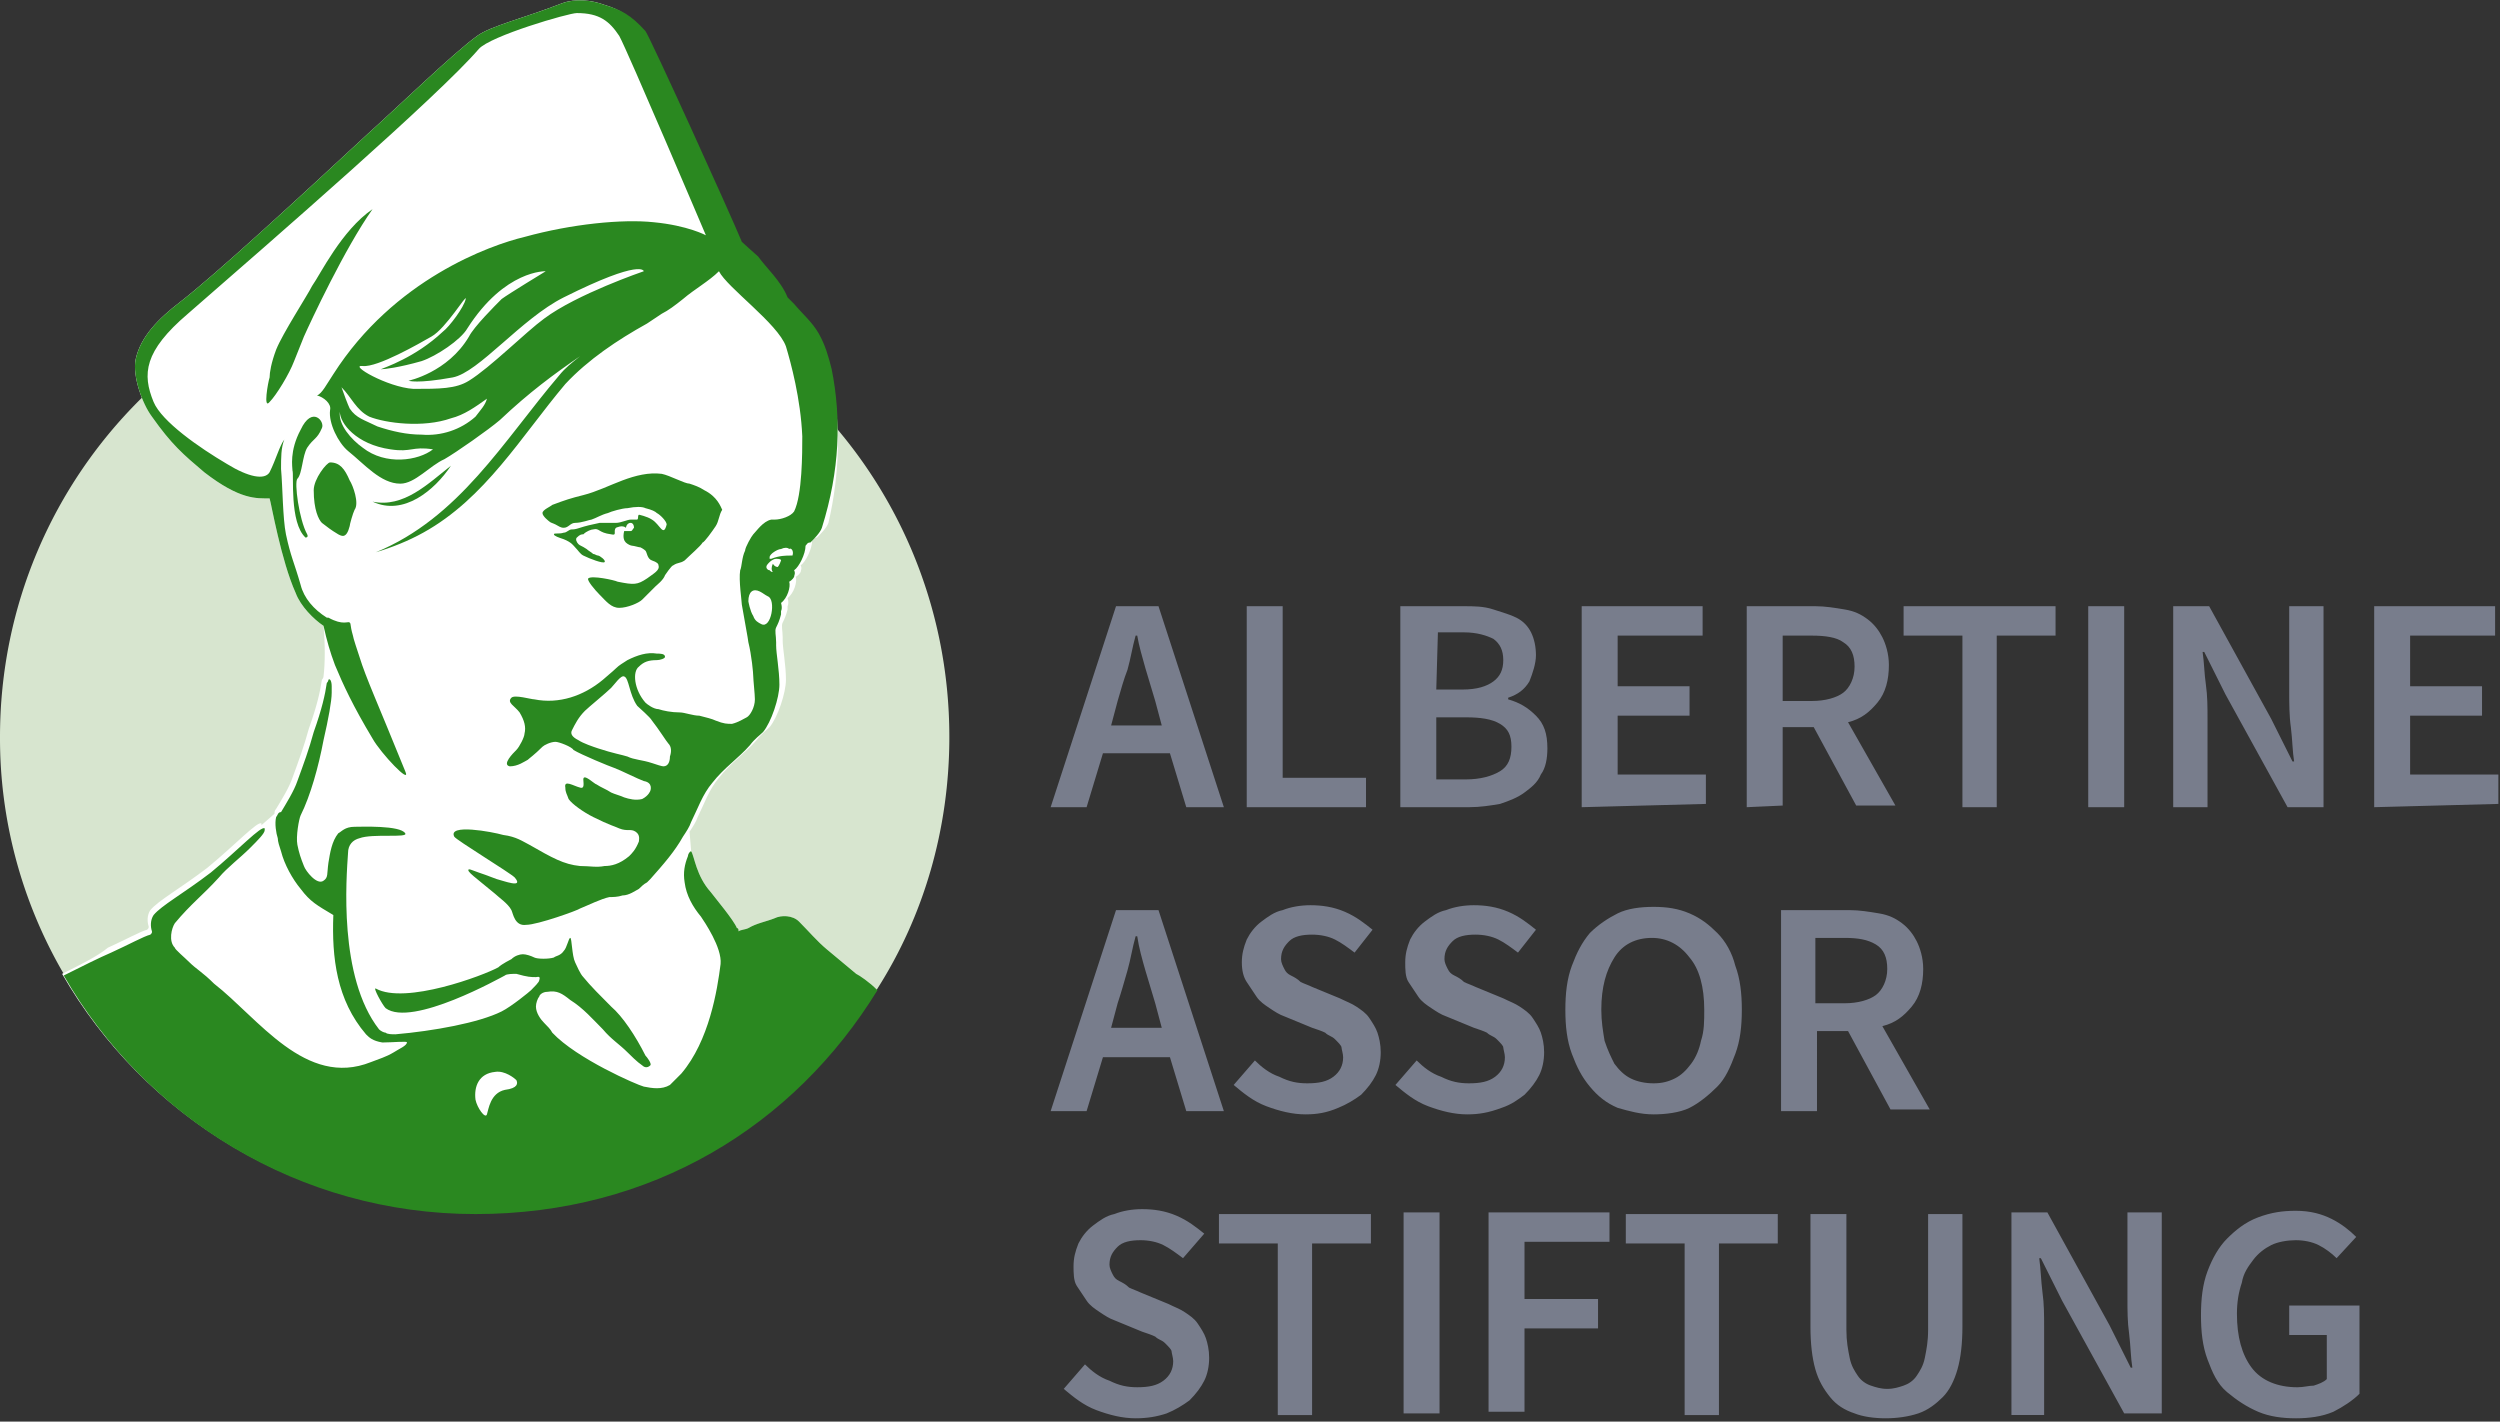
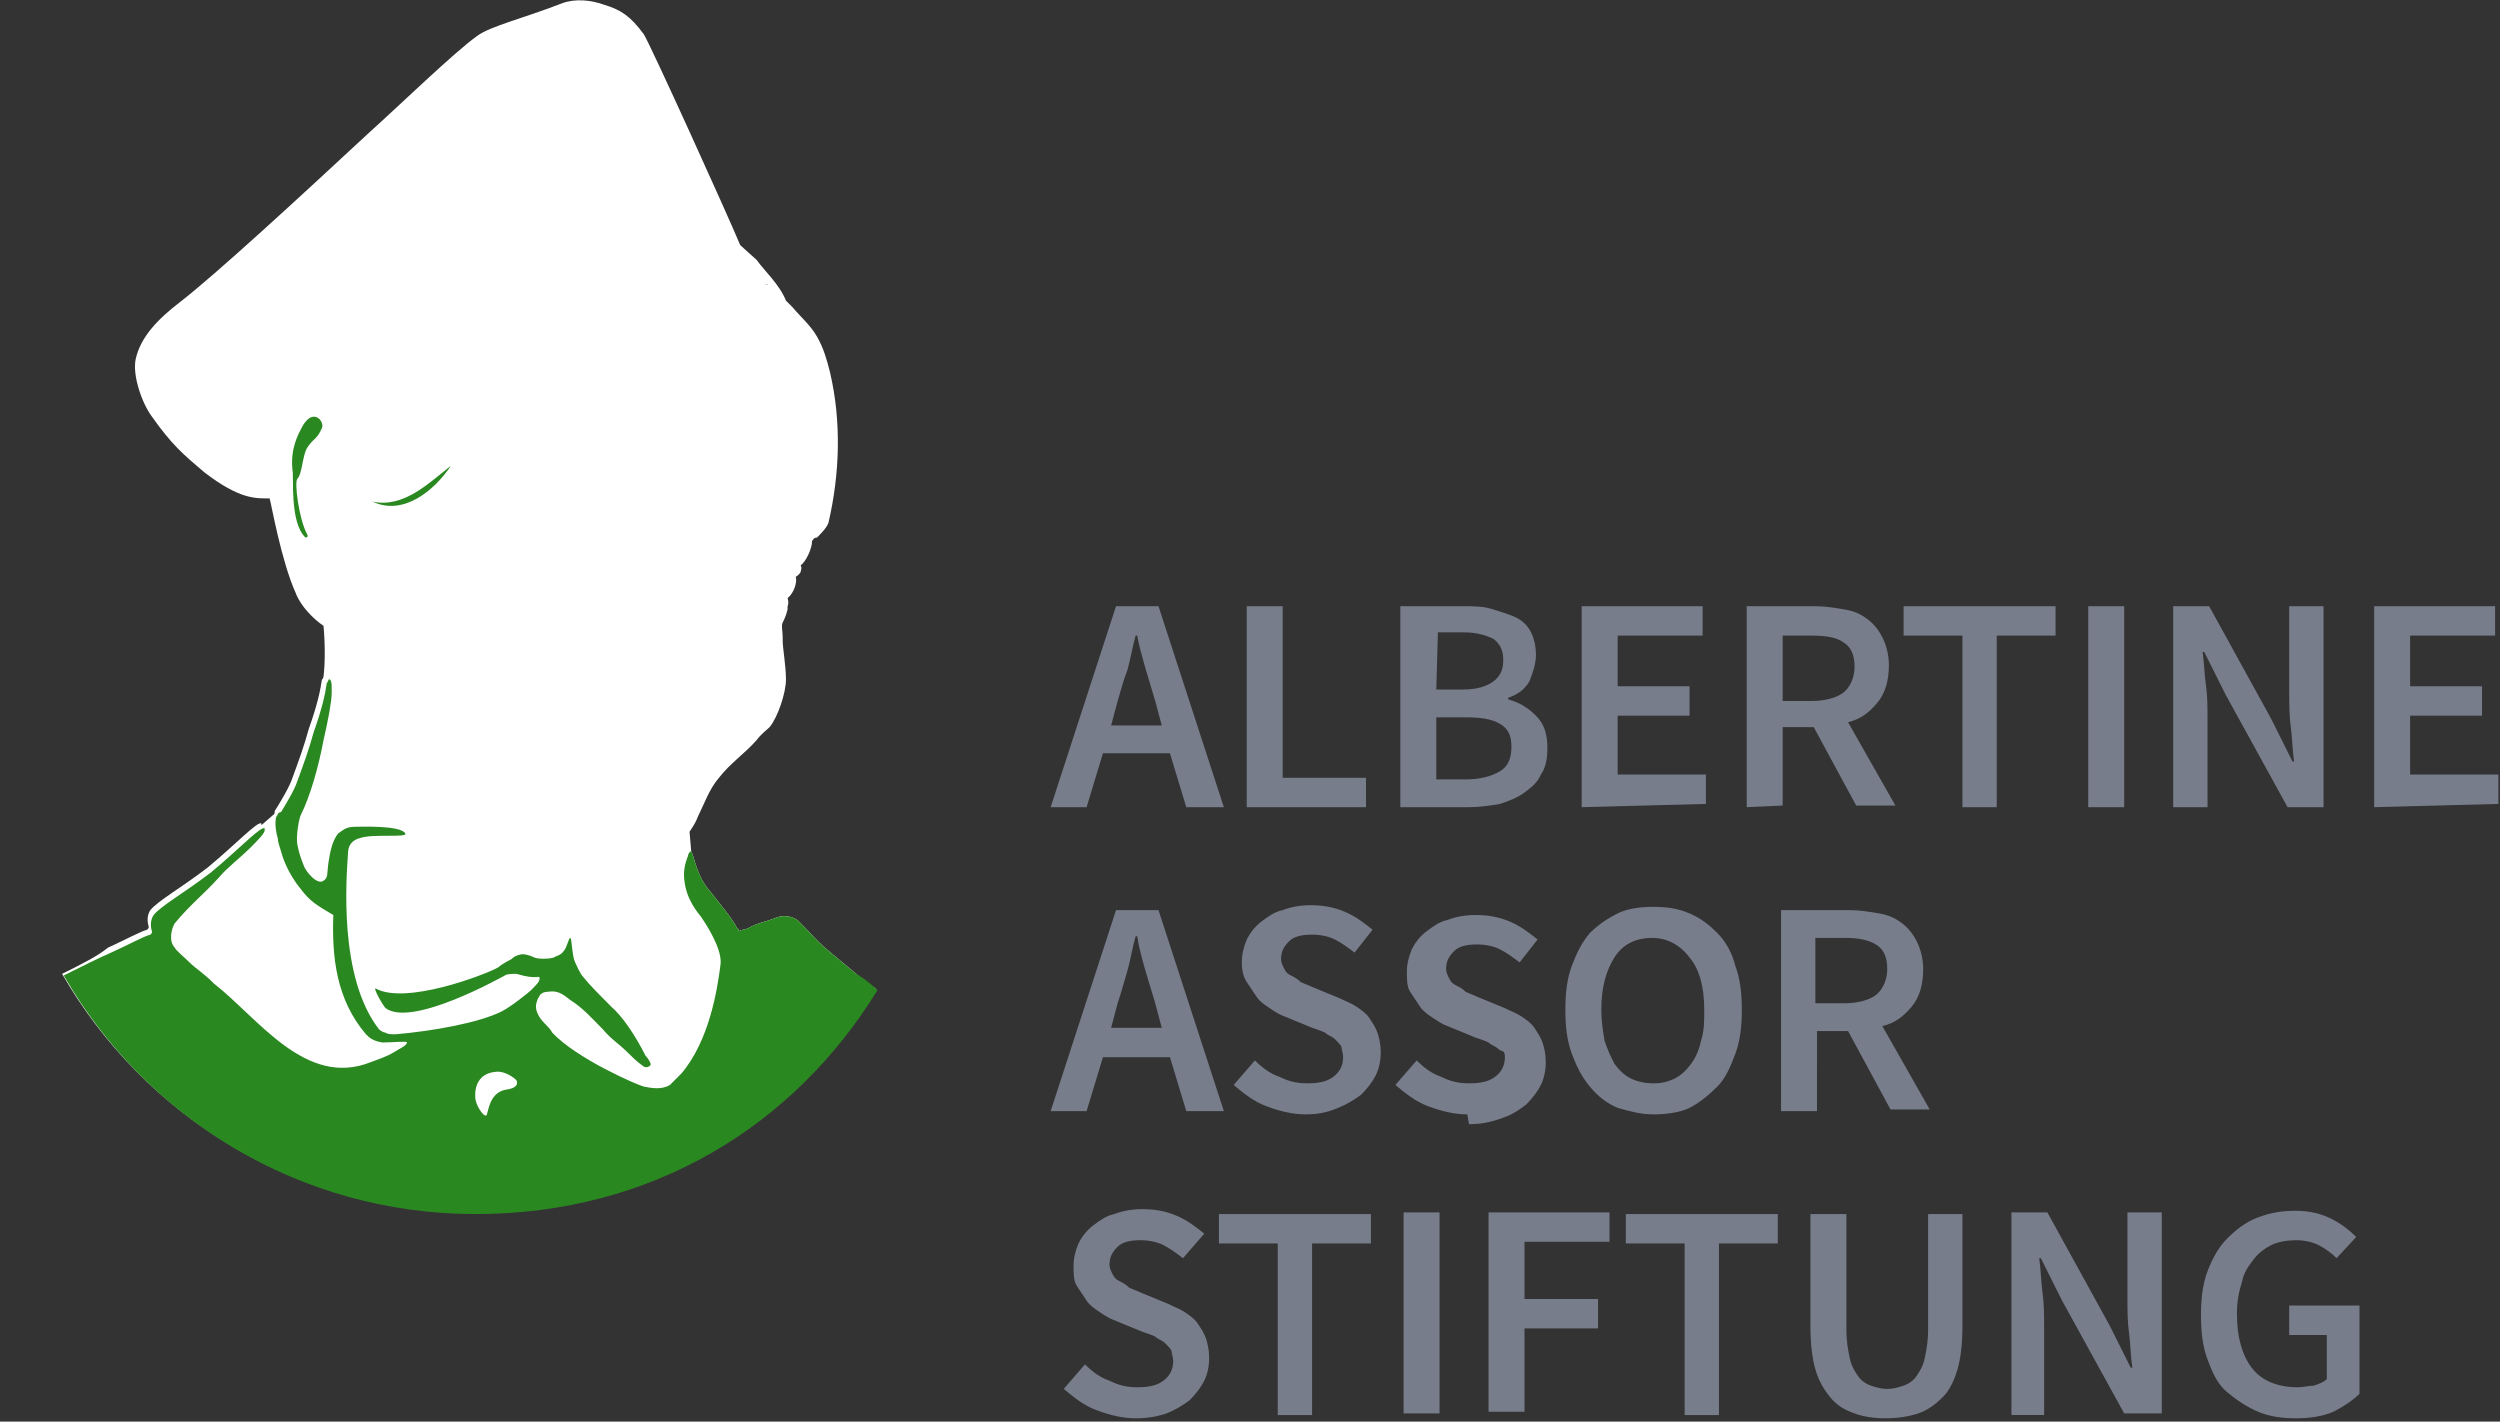
<svg xmlns="http://www.w3.org/2000/svg" version="1.1" id="Ebene_1" x="0" y="0" viewBox="0 0 153 87" xml:space="preserve">
  <rect x="0" y="0" width="153" height="87" fill="#333333" stroke="none" />
  <style>
    .st0{fill:#d7e5cf}.st1{fill:#fff}.st2{fill:#2a8820}.st3{fill:#787d8c}
  </style>
-   <path class="st0" d="M58.1 45.1c0 5.7-1.6 11-4.4 15.4-5.1 8.2-14.2 13.7-24.6 13.7S8.9 68.3 3.9 59.6A28.6 28.6 0 0 1 0 45.1C0 29 13 16 29.1 16s29 13 29 29.1z" />
  <path class="st1" d="m52.4 59.6-1.8-1.5c-.6-.5-1.1-1.1-1.7-1.7-.4-.4-1.1-.4-1.5-.2-.5.2-1.1.3-1.6.6-.2.1-.5.1-.6.2 0-.1 0-.2-.1-.2-.2-.5-1.3-1.8-1.6-2.2-.9-1-1-2.2-1.2-2.5l-.1-1.2c.2-.3.4-.6.5-.9.4-.8.7-1.7 1.3-2.4.7-.9 1.6-1.5 2.3-2.3.3-.4.6-.6.8-.8.5-.6 1-2.1 1-2.9 0-.9-.2-1.9-.2-2.4V39c0-.4-.1-.7 0-.9.1-.2.2-.4.3-.8v-.2c.1-.2 0-.5 0-.5.4-.3.6-1 .5-1.3 0 0 .2-.1.3-.3 0-.1.1-.2 0-.4.3-.2.7-1 .7-1.5.1-.1.1-.2.3-.2.2-.2.6-.6.7-.9.7-3 .8-6.2.1-9.2-.2-.8-.4-1.5-.8-2.2-.4-.7-1-1.2-1.5-1.8l-.4-.4c-.4-1-1.3-1.8-1.8-2.5 0 0-.9-.8-1-.9-.7-1.7-5.6-12.5-5.9-12.9C38.6 1 38 .6 37 .3c-.8-.3-1.8-.4-2.6-.1-2.3.9-4.4 1.4-5.2 2-1.4 1-4.7 4.2-6.7 6-4.2 3.9-9.3 8.6-11.5 10.3-1.3 1-2.4 2.1-2.7 3.5-.2 1 .4 2.7 1 3.5 1.2 1.7 1.9 2.3 3.2 3.4 2.2 1.7 3.2 1.6 4 1.6.1.3.7 3.8 1.6 5.8.3.8 1.1 1.6 1.7 2 .1 1.1.1 2.3 0 3.1 0 0 0 .1-.1.2-.1.7-.3 1.6-.8 3-.3 1.1-.6 1.9-1 3-.2.6-.7 1.4-1 1.9-.1.1-.1.2-.1.3l-.8.7v-.1c-.2-.2-1.6 1.3-3.3 2.7-1.7 1.3-3 2-3.5 2.6-.2.3-.2.7-.1 1 0 .1 0 .1-.1.2-.4.1-1.3.6-2.4 1.1-.6.5-1.6 1-2.8 1.6 5 8.7 14.4 14.6 25.2 14.6s19.5-5.4 24.6-13.7c-.5-.3-1-.7-1.2-.9zm-5.5-42.2c.3 0-.2.1 0 0zm-8 24.1zM38.9 41.5z" />
  <path class="st1" d="M46.9 17.4c.3 0-.2.1 0 0z" />
-   <path class="st2" d="M50.9 22.6c-.2-.8-.4-1.5-.8-2.2-.4-.7-1-1.2-1.5-1.8l-.4-.4c-.4-1-1.3-1.8-1.8-2.5 0 0-.9-.8-1-.9-.7-1.7-5.6-12.5-5.9-12.9C38.6.9 38 .6 37 .3c-.8-.3-1.8-.4-2.6-.1-2.3.9-4.4 1.4-5.2 2-1.4 1-4.7 4.2-6.7 6-4.2 3.9-9.3 8.6-11.5 10.3-1.3 1-2.4 2.1-2.7 3.5-.2 1 .4 2.7 1 3.5 1.2 1.7 1.9 2.3 3.2 3.4 2.2 1.7 3.2 1.6 4 1.6.1.3.7 3.8 1.6 5.8.3.8 1.1 1.6 1.7 2 .2.9.4 1.6.7 2.4.5 1.2 1.1 2.5 2.3 4.5.5.9 2.4 2.9 2 2-1.7-4.2-2.4-5.7-2.8-7-.1-.3-.4-1.2-.4-1.3-.2-.7-.1-.7-.2-.8-.1-.1-.4.2-1.3-.3H20c-.8-.5-1.4-1.2-1.6-2-.4-1.4-.6-1.7-.9-3.1-.2-1-.2-2.9-.3-4 0-.7 0-1.3.2-1.8-.3.4-.5 1.2-.9 2-.3.5-1.3.3-2.6-.5-1.7-1-4-2.6-4.5-3.8-.7-1.7-.6-3.1 2.1-5.4C16.9 14.5 26.9 5.8 29.3 3c.7-.8 5.5-2.2 6-2.2 1.4 0 2 .5 2.6 1.4.5.9 5.3 12.2 5.3 12.2s-1.1-.6-3.2-.8c-1.9-.2-5 .1-7.9.9-2.1.5-8 2.6-11.7 8.4-.4.6-.7 1.2-1 1.3.4.1.9.5.8.9-.1.8.5 2 1.1 2.5 1 .8 2 2 3.2 2 .9 0 1.8-1.1 2.7-1.5.7-.4 2.7-1.8 3.4-2.4 1.8-1.7 3.3-2.8 4.9-3.9-.5.4-.9.7-1.3 1.2-3.4 4-6.1 8.7-11.2 10.8 1-.3 2-.7 2.9-1.2 3.8-2.1 6-5.9 8.7-9.1 1.4-1.5 3.2-2.7 5-3.7l.9-.6c.4-.2.8-.5 1.3-.9.7-.6 1.6-1.1 2.2-1.7.5 1 3.6 3.2 4.1 4.6.3 1 .9 3.2 1 5.5 0 1 0 3.6-.5 4.6-.2.3-.8.5-1.2.5h-.2c-.5.1-.9.7-1.1.9-.1.1-.5.8-.5 1-.2.4-.2 1-.3 1.2-.1.6.1 1.9.1 2.1.1.6.4 2.2.4 2.3.2.8.3 1.9.3 2.1 0 .2.1 1.1.1 1.4 0 .5-.3 1-.5 1.1-.2.1-.5.3-.9.4-.3 0-.5 0-1-.2-.2-.1-.6-.2-1-.3-.4 0-.9-.2-1.2-.2-.5 0-1-.1-1.3-.2-.3 0-.7-.3-.8-.4-.7-.8-.8-1.9-.4-2.2.3-.3.6-.4 1.1-.4.2 0 .5-.1.5-.2 0-.2-.3-.2-.5-.2-.6-.1-1.2.1-1.8.4-.3.2-.5.3-.7.5-.2.2-.7.6-.8.7-1.2 1-2.7 1.5-4.2 1.2-.2 0-1.2-.3-1.4-.1-.3.3.2.5.5.9.3.5.4.9.3 1.3 0 .2-.3.8-.5 1-.2.2-.9.9-.4 1 .5 0 .9-.3 1.1-.4.1-.1.4-.3.9-.8.1-.1.5-.3.8-.3.2 0 1 .3 1.1.5.5.3 2.2 1 2.5 1.1.3.1 1.5.7 1.8.8.6.1.4.6.4.6s-.1.3-.5.5c-.4.1-.8 0-1.1-.1-.2-.1-.6-.2-.8-.3-.3-.2-.6-.3-.9-.5-.1 0-.8-.7-.8-.3 0 .2.1.6-.2.5-.4-.1-1-.5-.9 0 0 .3.1.4.2.7.2.3.9.8 1.5 1.1 1 .5 1.4.6 1.6.7.5.2.7 0 1 .2.3.2.2.5.2.6-.2.5-.4.7-.6.9-.6.5-1.1.6-1.5.6-.5.1-.9 0-1.5 0-1-.1-1.7-.5-3.1-1.3-.4-.2-.8-.5-1.6-.6-.7-.2-3.4-.7-3 .1.1.2 3.4 2.2 3.7 2.5.6.7-.7.2-1.1.1-.3-.1-.5-.2-1.1-.4-.3-.1-.5-.2-.6-.2-.2.1.4.5 1.6 1.5.2.2.8.6 1 1 .1.2.2 1 .9.9.7 0 3.2-.9 3.3-1 .5-.2 1.3-.6 1.8-.7.2 0 .5 0 .8-.1.4 0 .8-.3 1-.4.1-.1.3-.3.5-.4l.2-.2c.8-.9 1.5-1.7 2-2.6.2-.3.4-.6.5-.9.4-.8.7-1.7 1.3-2.4.7-.9 1.6-1.5 2.3-2.3.3-.4.6-.6.8-.8.5-.6 1-2.1 1-2.9 0-.9-.2-1.9-.2-2.4v-.2c0-.4-.1-.7 0-.9.1-.2.2-.4.3-.8v-.2c.1-.2 0-.5 0-.5.4-.3.6-1 .5-1.3 0 0 .2-.1.3-.3 0-.1.1-.2 0-.4.3-.2.7-1 .7-1.5.1-.1.1-.2.3-.2.2-.2.6-.6.7-.9 1.1-3.5 1.2-6.7.6-9.7zm-28.7 4.8c-.7-.5-1.5-1.4-1.4-2.2 0 .7 1 2 3.1 2.3 1.3.2 1.3-.2 2.6 0-.9.7-2.9 1-4.3-.1zm6.9-1.9c-.9.8-2.1 1.2-3.3 1.1-.9 0-1.8-.2-2.7-.5-.8-.4-1.3-.5-1.7-1.1-.1-.2-.4-1-.5-1.3.6.6.9 1.4 1.7 1.8 1 .4 3.3.7 5 .1.8-.2 1.5-.7 2.2-1.2-.1.4-.4.7-.7 1.1zm4.2-6c-1.1.8-3.3 3-4.6 3.8-.8.5-1.8.5-3.4.5-1.6-.1-4-1.5-3.1-1.4.9.1 3.5-1.4 4.2-1.8.9-.5 2.2-2.7 2.1-2.3-.1.5-1 1.7-1.4 2-1.7 1.6-3.6 2.2-3.8 2.3.2 0 1.1-.1 2.5-.5.9-.3 2.4-1.3 2.8-2 2.3-3.6 4.8-3.5 4.8-3.5s-2.3 1.4-2.7 1.7c-.4.4-1.7 1.7-2 2.3-1.3 2.2-3.7 2.7-3.7 2.7s.5.2 2.7-.2c1.6-.3 4.2-3.6 6.8-4.9 4.8-2.4 4.9-1.6 4.9-1.6s-4.1 1.4-6.1 2.9zm6.6 27.2c-.6-.2-1.1-.2-1.5-.4-.3-.1-.9-.2-1.8-.5-.3-.1-.9-.3-1.2-.5-.4-.2-.5-.4-.4-.6.2-.4.4-.8.8-1.2.2-.2 1.3-1.1 1.6-1.4.2-.2.6-.8.8-.7.3.1.3 1.1.8 1.8.1.1.8.7.9.9.4.5.9 1.3 1 1.4.2.2.2.5.1.8 0 .3-.1.6-.4.6-.1 0-.4-.1-.7-.2zm6.7-8.5c-.2-.1-.4-.2-.5-.5-.2-.3-.3-.9-.3-.9 0-.6.3-.8.7-.6.2.1.3.2.5.3.5.2.2 2-.4 1.7zm1-3.5c-.2 0-.3-.2-.3-.2-.1.2-.1.4 0 .5-.1 0-.1 0-.2-.1-.1 0-.2-.1-.2-.2s.1-.2.2-.3c0 0 .2-.2.4-.2.1 0 .3 0 .3.1-.1.3-.2.4-.2.4zm.9-.7h-.1c-.3 0-.7 0-1.2.2h-.1v-.1c0-.2.5-.5.7-.5.2-.1.4-.1.5 0 .1-.1.3.1.2.4z" />
  <path class="st2" d="M19.7 26.2c-.3.7-.5.6-.9 1.2-.3.5-.3 1.6-.6 1.9-.2.2.1 2.5.6 3.4.1.2-.1.2-.1.2-1-.9-.7-3.9-.8-4.1 0-.2-.2-1.2.5-2.5.7-1.5 1.5-.5 1.3-.1zM52.4 59.6l-1.8-1.5c-.6-.5-1.1-1.1-1.7-1.7-.4-.4-1.1-.4-1.5-.2-.5.2-1.1.3-1.6.6-.2.1-.5.1-.6.2 0-.1 0-.2-.1-.2-.2-.5-1.3-1.8-1.6-2.2-.9-1-1-2.2-1.2-2.5-.1 0-.2.2-.2.3-.2.5-.3 1-.2 1.6.1.8.5 1.5 1 2.1.2.3 1.3 1.9 1.2 2.9-.2 1.6-.7 4.7-2.4 6.7l-.7.7c-.5.3-1.1.2-1.6.1-.4-.1-4.1-1.7-5.6-3.3-.1-.2-.3-.4-.5-.6-.2-.2-.5-.6-.5-1 0-.2.1-.5.2-.6 0-.1.2-.3.5-.3.6-.1.9.1 1.4.5.8.5 1.4 1.2 2 1.8.5.6 1 .9 1.5 1.4.2.2.6.6.9.8.1.1.3.2.5 0 .1-.1-.2-.5-.3-.6-.6-1.2-1.4-2.4-2.1-3-.6-.6-1.3-1.3-1.7-1.8-.2-.2-.4-.7-.5-.9-.2-.4-.2-1.5-.3-1.5-.1 0-.2.6-.4.8-.2.3-.5.3-.6.4-.3.1-1 .1-1.2 0-.2-.1-.5-.2-.7-.2-.2 0-.5.1-.7.3 0 0-.6.3-.8.5-.9.5-5.7 2.3-7.5 1.3-.2-.1.4 1 .6 1.2 1.6 1.2 7.1-1.9 7.3-2 .1-.1.5-.1.7-.1.7.2.9.2 1.2.2.1 0 .3-.1.2.2 0 .1-.3.4-.5.6-.1.1-1.2 1-1.8 1.3-1.4.7-4.2 1.2-6.5 1.4-.2 0-.5 0-.6-.1-.1 0-.3-.1-.4-.2-2.5-3.2-2-9.3-1.9-10.8 0-.5.3-.8.7-.9.8-.3 3 0 2.8-.3-.3-.5-2.7-.4-3.1-.4-.6 0-.8.3-1 .4-.4.5-.5 1.2-.6 1.8-.1.7 0 .9-.3 1.1-.4.3-1.1-.6-1.2-.9-.2-.5-.3-.8-.4-1.3s.1-1.6.2-1.8c.6-1.2 1.1-3 1.4-4.6.3-1.3.5-2.4.5-2.9V42c0-.3-.1-.5-.2-.4 0 0 0 .1-.1.2-.1.7-.3 1.6-.8 3-.3 1.1-.6 1.9-1 3-.2.6-.7 1.4-1 1.9-.2 0-.2.2-.3.3-.1.4 0 1 .1 1.3 0 .2.1.5.2.8.2.8.7 1.7 1.2 2.3.6.8 1 1 2 1.6-.1 2.6.2 5.2 2 7.3.2.2.4.4 1 .5.6 0 1.6-.1 1.5 0 0 .2-.5.4-.8.6-.5.3-.9.4-1.4.6-4 1.6-6.9-2.7-9.6-4.8-.7-.7-1.1-.9-1.5-1.3-.3-.3-.9-.8-.9-.9-.4-.4-.2-1.2 0-1.5 1-1.2 1.7-1.7 2.7-2.8.5-.6 1.3-1.2 1.9-1.8.5-.5.9-.9.9-1.1v-.1c-.2-.2-1.6 1.3-3.3 2.7-1.7 1.3-3 2-3.5 2.6-.2.3-.2.7-.1 1 0 .1 0 .1-.1.2-.4.1-1.3.6-2.4 1.1-.7.3-1.7.8-2.9 1.4 5 8.7 14.4 14.6 25.2 14.6s19.5-5.4 24.6-13.7c-.5-.5-1.1-.9-1.3-1zm-21.5 7.1c-.9.2-1 1.2-1.1 1.5-.1.3-.6-.4-.7-.9-.1-.8.2-1.6 1.2-1.7.6-.1 1.2.4 1.3.5.1.2.1.5-.7.6zM27.6 28.5c-1 1.5-2.9 3.1-4.8 2.2 1.9.4 3.4-1.1 4.8-2.2z" />
-   <path class="st2" d="M21.7 31.2c-.1.2-.3.9-.3 1-.2.8-.5.6-.7.5-.5-.3-.6-.4-1-.7-.2-.2-.5-.8-.5-2 0-.7.8-1.7 1-1.7.6 0 .9.4 1.2 1.1.2.3.6 1.4.3 1.8zM43.8 32.2c-.2.3-.7 1-.8 1-.1.2-.8.8-1.1 1.1-.3.2-.4.1-.7.3-.1 0-.5.6-.5.6-.1.3-.5.6-.6.7l-.8.8c-.2.2-.9.5-1.4.5-.5 0-.8-.4-1.2-.8-.3-.3-.8-.9-.7-1 .2-.2 1.6.1 1.8.2 1 .2 1.2.2 1.8-.2.4-.3.8-.5.7-.8 0-.1-.1-.2-.4-.3-.3-.1-.3-.5-.4-.6 0 0-.1-.1-.3-.2-.1 0-.4-.1-.5-.1-.1 0-.3-.1-.4-.2-.1-.1-.2-.3-.1-.7h.4c.1 0 .1-.1.2-.2 0-.2-.1-.3-.2-.3-.3 0-.3.4-.3.3-.2-.2-.6 0-.6 0-.2.2.1.5-.3.4-.8-.1-.7-.4-1.1-.3-.1 0-.4.1-.6.3-.1 0-.2 0-.4.2-.1.1 0 .3.1.4.1.1.2.1.5.3.1.1.3.2.4.3.1 0 .2.1.3.1.1 0 .5.3.4.4-.1.1-.9-.2-1.3-.4-.2-.1-.3-.3-.5-.5-.1-.1-.2-.3-.7-.5-.3-.1-.6-.2-.6-.3 0-.1.3 0 .6-.1.2 0 .3-.2.5-.2.1 0 .2 0 .5-.1s.7-.2 1.2-.3h1c.3 0 .7-.2.9-.2h.4c.1-.1 0-.2.1-.3 0 0 .5.1.8.3.5.3.7 1.1.9.3 0-.2-.4-.6-.6-.7-.1-.1-.3-.2-.7-.3-.2-.1-.6-.1-1.1 0-.3 0-1 .2-1.2.3-.4.1-.7.3-1 .4-.1 0-.6.2-1 .2-.3 0-.4.3-.7.3-.2 0-.3-.1-.5-.2s-.3-.1-.4-.2c0 0-.4-.3-.4-.5s.5-.4.6-.5c.8-.3 1.1-.4 1.9-.6.8-.2 1.6-.6 2.4-.9.8-.3 1.6-.5 2.4-.4.5.1 1.4.6 1.7.6.3.1.6.2.9.4.8.4 1 1 1.1 1.2-.2.3-.2.7-.4 1zM22.8 12.8c-1.7 2.4-3.8 6.9-4.2 7.8l-.6 1.5c-.3.8-1.1 2.1-1.5 2.5-.4.5-.1-1.2 0-1.5 0-.3.1-.9.4-1.7.4-1 1.9-3.3 2.2-3.9.5-.7 1.8-3.4 3.7-4.7 0-.1 0-.1 0 0z" />
-   <path class="st3" d="m64.3 49.4 4-12.3h2.6l4 12.3h-2.3l-1-3.3h-4.1l-1 3.3h-2.2zm4.1-6.5-.4 1.5h3.1l-.4-1.5c-.2-.7-.4-1.3-.6-2-.2-.7-.4-1.4-.5-2h-.1c-.2.7-.3 1.4-.5 2.1-.2.5-.4 1.2-.6 1.9zM76.3 49.4V37.1h2.2v10.5h5.1v1.8h-7.3zM85.7 49.4V37.1h3.9c.6 0 1.2 0 1.8.2s1 .3 1.4.5c.4.2.7.5.9.9s.3.9.3 1.4-.2 1.1-.4 1.6c-.3.5-.7.8-1.3 1v.1c.7.2 1.2.5 1.7 1s.7 1.1.7 2c0 .6-.1 1.2-.4 1.6-.2.5-.6.8-1 1.1s-.9.5-1.5.7c-.6.1-1.2.2-1.9.2h-4.2zm2.2-7.2h1.6c.9 0 1.5-.2 1.9-.5s.6-.7.6-1.3c0-.6-.2-1-.6-1.3-.4-.2-1-.4-1.8-.4H88l-.1 3.5zm0 5.5h1.8c.9 0 1.6-.2 2.1-.5s.7-.8.7-1.5-.2-1.1-.7-1.4c-.5-.3-1.2-.4-2.1-.4h-1.8v3.8zM96.8 49.4V37.1h7.4v1.8H99V42h4.4v1.8H99v3.6h5.4v1.8l-7.6.2zM106.9 49.4V37.1h4.2c.6 0 1.2.1 1.8.2s1 .3 1.4.6.7.7.9 1.1.4 1 .4 1.7c0 .9-.2 1.7-.7 2.3s-1 1-1.8 1.2l2.9 5.1h-2.4l-2.6-4.8h-1.9v4.8l-2.2.1zm2.2-6.5h1.8c.8 0 1.5-.2 1.9-.5s.7-.9.7-1.6-.2-1.2-.7-1.5c-.4-.3-1.1-.4-1.9-.4h-1.8v4zM120.1 49.4V38.9h-3.6v-1.8h9.3v1.8h-3.6v10.5h-2.1zM127.8 49.4V37.1h2.2v12.3h-2.2zM133 49.4V37.1h2.2L139 44l1.3 2.6h.1c-.1-.6-.1-1.3-.2-2.1-.1-.7-.1-1.5-.1-2.1v-5.3h2.1v12.3H140l-3.8-6.9-1.3-2.6h-.1c.1.7.1 1.3.2 2s.1 1.4.1 2.1v5.4H133zM145.3 49.4V37.1h7.4v1.8h-5.2V42h4.4v1.8h-4.4v3.6h5.4v1.8l-7.6.2zM64.3 68l4-12.3h2.6l4 12.3h-2.3l-1-3.3h-4.1l-1 3.3h-2.2zm4.1-6.6-.4 1.5h3.1l-.4-1.5c-.2-.7-.4-1.3-.6-2-.2-.7-.4-1.4-.5-2.1h-.1c-.2.7-.3 1.4-.5 2.1-.2.7-.4 1.4-.6 2zM79.9 68.2c-.8 0-1.6-.2-2.4-.5-.8-.3-1.4-.8-2-1.3l1.3-1.5c.4.4.9.8 1.5 1 .6.3 1.1.4 1.7.4.7 0 1.2-.1 1.6-.4s.6-.7.6-1.2c0-.2-.1-.5-.1-.6s-.2-.3-.4-.5-.4-.2-.6-.4c-.2-.1-.5-.2-.8-.3l-1.7-.7c-.3-.1-.6-.3-.9-.5-.3-.2-.6-.4-.8-.7l-.6-.9c-.2-.3-.3-.7-.3-1.2s.1-.9.3-1.4c.2-.4.5-.8.9-1.1.4-.3.8-.6 1.3-.7.5-.2 1.1-.3 1.7-.3.7 0 1.4.1 2.1.4.7.3 1.2.7 1.7 1.1l-1.1 1.4c-.4-.3-.8-.6-1.2-.8s-.9-.3-1.4-.3c-.6 0-1.1.1-1.4.4s-.5.6-.5 1.1c0 .2.1.4.2.6s.2.3.4.4c.2.1.4.2.6.4.2.1.5.2.7.3l1.7.7c.4.2.7.3 1 .5s.6.4.8.7c.2.3.4.6.5.9.1.3.2.7.2 1.2s-.1 1-.3 1.4c-.2.4-.5.8-.9 1.2-.4.3-.9.6-1.4.8-.7.3-1.3.4-2 .4zM89.8 68.2c-.8 0-1.6-.2-2.4-.5s-1.4-.8-2-1.3l1.3-1.5c.4.4.9.8 1.5 1 .6.3 1.1.4 1.7.4.7 0 1.2-.1 1.6-.4s.6-.7.6-1.2c0-.2-.1-.5-.1-.6s-.2-.3-.4-.5-.4-.2-.6-.4c-.2-.1-.5-.2-.8-.3l-1.7-.7c-.3-.1-.6-.3-.9-.5-.3-.2-.6-.4-.8-.7l-.6-.9c-.2-.3-.2-.8-.2-1.2 0-.5.1-.9.3-1.4.2-.4.5-.8.9-1.1.4-.3.8-.6 1.3-.7.5-.2 1.1-.3 1.7-.3.7 0 1.4.1 2.1.4.7.3 1.2.7 1.7 1.1l-1.1 1.4c-.4-.3-.8-.6-1.2-.8s-.9-.3-1.4-.3c-.6 0-1.1.1-1.4.4-.3.3-.5.6-.5 1.1 0 .2.1.4.2.6s.2.3.4.4c.2.1.4.2.6.4.2.1.5.2.7.3l1.7.7c.4.2.7.3 1 .5s.6.4.8.7c.2.3.4.6.5.9.1.3.2.7.2 1.2s-.1 1-.3 1.4-.5.8-.9 1.2c-.4.3-.8.6-1.4.8-.8.3-1.4.4-2.1.4zM101.2 68.2c-.8 0-1.5-.2-2.2-.4-.7-.3-1.2-.7-1.7-1.3s-.8-1.2-1.1-2c-.3-.8-.4-1.7-.4-2.7s.1-1.9.4-2.7c.3-.8.6-1.4 1.1-2 .5-.5 1.1-.9 1.7-1.2s1.4-.4 2.2-.4c.8 0 1.5.1 2.2.4.7.3 1.2.7 1.7 1.2s.9 1.2 1.1 2c.3.8.4 1.7.4 2.7s-.1 1.9-.4 2.7c-.3.8-.6 1.5-1.1 2-.5.5-1.1 1-1.7 1.3s-1.5.4-2.2.4zm0-1.9c.5 0 .9-.1 1.3-.3s.7-.5 1-.9c.3-.4.5-.9.6-1.4.2-.6.2-1.2.2-1.9 0-1.4-.3-2.5-.9-3.2-.6-.8-1.4-1.2-2.3-1.2-1 0-1.8.4-2.3 1.2s-.8 1.8-.8 3.2c0 .7.1 1.3.2 1.9.2.6.4 1 .6 1.4.3.4.6.7 1 .9.4.2.9.3 1.4.3zM109 68V55.7h4.2c.6 0 1.2.1 1.8.2s1 .3 1.4.6.7.7.9 1.1.4 1 .4 1.7c0 .9-.2 1.7-.7 2.3s-1 1-1.8 1.2l2.9 5.1h-2.4l-2.6-4.8h-1.9V68H109zm2.1-6.6h1.8c.8 0 1.5-.2 1.9-.5s.7-.9.7-1.6-.2-1.2-.7-1.5-1.1-.4-1.9-.4h-1.8v4zM69.5 86.8c-.8 0-1.6-.2-2.4-.5-.8-.3-1.4-.8-2-1.3l1.3-1.5c.4.4.9.8 1.5 1 .6.3 1.1.4 1.7.4.7 0 1.2-.1 1.6-.4s.6-.7.6-1.2c0-.2-.1-.5-.1-.6s-.2-.3-.4-.5-.4-.2-.6-.4c-.2-.1-.5-.2-.8-.3l-1.7-.7c-.3-.1-.6-.3-.9-.5-.3-.2-.6-.4-.8-.7l-.6-.9c-.2-.3-.2-.8-.2-1.2 0-.5.1-.9.3-1.4.2-.4.5-.8.9-1.1.4-.3.8-.6 1.3-.7.5-.2 1.1-.3 1.7-.3.7 0 1.4.1 2.1.4.7.3 1.2.7 1.7 1.1L72.4 77c-.4-.3-.8-.6-1.2-.8s-.9-.3-1.4-.3c-.6 0-1.1.1-1.4.4s-.5.6-.5 1.1c0 .2.1.4.2.6s.2.3.4.4c.2.1.4.2.6.4.2.1.5.2.7.3l1.7.7c.4.2.7.3 1 .5s.6.4.8.7c.2.3.4.6.5.9.1.3.2.7.2 1.2s-.1 1-.3 1.4c-.2.4-.5.8-.9 1.2-.4.3-.9.6-1.4.8-.6.2-1.2.3-1.9.3zM78.2 86.6V76.1h-3.6v-1.8h9.3v1.8h-3.6v10.5h-2.1zM85.9 86.6V74.2h2.2v12.3h-2.2zM91.1 86.6V74.2h7.4V76h-5.2v3.5h4.5v1.8h-4.5v5.1h-2.2v.2zM103.1 86.6V76.1h-3.6v-1.8h9.3v1.8h-3.6v10.5h-2.1zM115.4 86.8c-.7 0-1.4-.1-1.9-.3-.6-.2-1.1-.5-1.5-1s-.7-1-.9-1.7-.3-1.6-.3-2.6v-6.9h2.2v7.1c0 .7.1 1.2.2 1.7s.3.8.5 1.1c.2.3.5.5.8.6.3.1.6.2 1 .2s.7-.1 1-.2c.3-.1.6-.3.8-.6s.4-.6.5-1.1.2-1 .2-1.7v-7.1h2.1v6.9c0 1-.1 1.9-.3 2.6s-.5 1.3-.9 1.7-.9.8-1.5 1-1.3.3-2 .3zM123.1 86.6V74.2h2.2l3.8 6.9 1.3 2.6h.1c-.1-.6-.1-1.3-.2-2.1-.1-.7-.1-1.4-.1-2.1v-5.3h2.1v12.3H130l-3.8-6.9-1.3-2.6h-.1c.1.7.1 1.3.2 2.1.1.7.1 1.4.1 2.1v5.4h-2zM140.5 86.8c-.8 0-1.6-.1-2.3-.4-.7-.3-1.3-.7-1.9-1.2s-.9-1.2-1.2-2-.4-1.7-.4-2.7.1-1.9.4-2.7.7-1.5 1.2-2 1.1-1 1.9-1.3 1.5-.4 2.3-.4c.9 0 1.6.2 2.2.5s1.1.7 1.5 1.1L143 77c-.3-.3-.7-.6-1.1-.8s-.9-.3-1.4-.3-1.1.1-1.5.3-.8.5-1.1.9c-.3.4-.6.8-.7 1.4-.2.6-.3 1.2-.3 1.9 0 1.4.3 2.5.9 3.3s1.6 1.2 2.8 1.2c.4 0 .7-.1 1-.1.3-.1.6-.2.8-.4v-2.7h-2.3v-1.8h4.3v5.4c-.4.4-1 .8-1.6 1.1-.7.3-1.5.4-2.3.4z" />
+   <path class="st3" d="m64.3 49.4 4-12.3h2.6l4 12.3h-2.3l-1-3.3h-4.1l-1 3.3h-2.2zm4.1-6.5-.4 1.5h3.1l-.4-1.5c-.2-.7-.4-1.3-.6-2-.2-.7-.4-1.4-.5-2h-.1c-.2.7-.3 1.4-.5 2.1-.2.5-.4 1.2-.6 1.9zM76.3 49.4V37.1h2.2v10.5h5.1v1.8h-7.3zM85.7 49.4V37.1h3.9c.6 0 1.2 0 1.8.2s1 .3 1.4.5c.4.2.7.5.9.9s.3.9.3 1.4-.2 1.1-.4 1.6c-.3.5-.7.8-1.3 1v.1c.7.2 1.2.5 1.7 1s.7 1.1.7 2c0 .6-.1 1.2-.4 1.6-.2.5-.6.8-1 1.1s-.9.5-1.5.7c-.6.1-1.2.2-1.9.2h-4.2zm2.2-7.2h1.6c.9 0 1.5-.2 1.9-.5s.6-.7.6-1.3c0-.6-.2-1-.6-1.3-.4-.2-1-.4-1.8-.4H88l-.1 3.5zm0 5.5h1.8c.9 0 1.6-.2 2.1-.5s.7-.8.7-1.5-.2-1.1-.7-1.4c-.5-.3-1.2-.4-2.1-.4h-1.8v3.8zM96.8 49.4V37.1h7.4v1.8H99V42h4.4v1.8H99v3.6h5.4v1.8l-7.6.2zM106.9 49.4V37.1h4.2c.6 0 1.2.1 1.8.2s1 .3 1.4.6.7.7.9 1.1.4 1 .4 1.7c0 .9-.2 1.7-.7 2.3s-1 1-1.8 1.2l2.9 5.1h-2.4l-2.6-4.8h-1.9v4.8l-2.2.1zm2.2-6.5h1.8c.8 0 1.5-.2 1.9-.5s.7-.9.7-1.6-.2-1.2-.7-1.5c-.4-.3-1.1-.4-1.9-.4h-1.8v4zM120.1 49.4V38.9h-3.6v-1.8h9.3v1.8h-3.6v10.5h-2.1zM127.8 49.4V37.1h2.2v12.3h-2.2zM133 49.4V37.1h2.2L139 44l1.3 2.6h.1c-.1-.6-.1-1.3-.2-2.1-.1-.7-.1-1.5-.1-2.1v-5.3h2.1v12.3H140l-3.8-6.9-1.3-2.6h-.1c.1.7.1 1.3.2 2s.1 1.4.1 2.1v5.4H133zM145.3 49.4V37.1h7.4v1.8h-5.2V42h4.4v1.8h-4.4v3.6h5.4v1.8l-7.6.2zM64.3 68l4-12.3h2.6l4 12.3h-2.3l-1-3.3h-4.1l-1 3.3h-2.2zm4.1-6.6-.4 1.5h3.1l-.4-1.5c-.2-.7-.4-1.3-.6-2-.2-.7-.4-1.4-.5-2.1h-.1c-.2.7-.3 1.4-.5 2.1-.2.7-.4 1.4-.6 2zM79.9 68.2c-.8 0-1.6-.2-2.4-.5-.8-.3-1.4-.8-2-1.3l1.3-1.5c.4.4.9.8 1.5 1 .6.3 1.1.4 1.7.4.7 0 1.2-.1 1.6-.4s.6-.7.6-1.2c0-.2-.1-.5-.1-.6s-.2-.3-.4-.5-.4-.2-.6-.4c-.2-.1-.5-.2-.8-.3l-1.7-.7c-.3-.1-.6-.3-.9-.5-.3-.2-.6-.4-.8-.7l-.6-.9c-.2-.3-.3-.7-.3-1.2s.1-.9.3-1.4c.2-.4.5-.8.9-1.1.4-.3.8-.6 1.3-.7.5-.2 1.1-.3 1.7-.3.7 0 1.4.1 2.1.4.7.3 1.2.7 1.7 1.1l-1.1 1.4c-.4-.3-.8-.6-1.2-.8s-.9-.3-1.4-.3c-.6 0-1.1.1-1.4.4s-.5.6-.5 1.1c0 .2.1.4.2.6s.2.3.4.4c.2.1.4.2.6.4.2.1.5.2.7.3l1.7.7c.4.2.7.3 1 .5s.6.4.8.7c.2.3.4.6.5.9.1.3.2.7.2 1.2s-.1 1-.3 1.4c-.2.4-.5.8-.9 1.2-.4.3-.9.6-1.4.8-.7.3-1.3.4-2 .4zM89.8 68.2c-.8 0-1.6-.2-2.4-.5s-1.4-.8-2-1.3l1.3-1.5c.4.4.9.8 1.5 1 .6.3 1.1.4 1.7.4.7 0 1.2-.1 1.6-.4s.6-.7.6-1.2s-.2-.3-.4-.5-.4-.2-.6-.4c-.2-.1-.5-.2-.8-.3l-1.7-.7c-.3-.1-.6-.3-.9-.5-.3-.2-.6-.4-.8-.7l-.6-.9c-.2-.3-.2-.8-.2-1.2 0-.5.1-.9.3-1.4.2-.4.5-.8.9-1.1.4-.3.8-.6 1.3-.7.5-.2 1.1-.3 1.7-.3.7 0 1.4.1 2.1.4.7.3 1.2.7 1.7 1.1l-1.1 1.4c-.4-.3-.8-.6-1.2-.8s-.9-.3-1.4-.3c-.6 0-1.1.1-1.4.4-.3.3-.5.6-.5 1.1 0 .2.1.4.2.6s.2.3.4.4c.2.1.4.2.6.4.2.1.5.2.7.3l1.7.7c.4.2.7.3 1 .5s.6.4.8.7c.2.3.4.6.5.9.1.3.2.7.2 1.2s-.1 1-.3 1.4-.5.8-.9 1.2c-.4.3-.8.6-1.4.8-.8.3-1.4.4-2.1.4zM101.2 68.2c-.8 0-1.5-.2-2.2-.4-.7-.3-1.2-.7-1.7-1.3s-.8-1.2-1.1-2c-.3-.8-.4-1.7-.4-2.7s.1-1.9.4-2.7c.3-.8.6-1.4 1.1-2 .5-.5 1.1-.9 1.7-1.2s1.4-.4 2.2-.4c.8 0 1.5.1 2.2.4.7.3 1.2.7 1.7 1.2s.9 1.2 1.1 2c.3.8.4 1.7.4 2.7s-.1 1.9-.4 2.7c-.3.8-.6 1.5-1.1 2-.5.5-1.1 1-1.7 1.3s-1.5.4-2.2.4zm0-1.9c.5 0 .9-.1 1.3-.3s.7-.5 1-.9c.3-.4.5-.9.6-1.4.2-.6.2-1.2.2-1.9 0-1.4-.3-2.5-.9-3.2-.6-.8-1.4-1.2-2.3-1.2-1 0-1.8.4-2.3 1.2s-.8 1.8-.8 3.2c0 .7.1 1.3.2 1.9.2.6.4 1 .6 1.4.3.4.6.7 1 .9.4.2.9.3 1.4.3zM109 68V55.7h4.2c.6 0 1.2.1 1.8.2s1 .3 1.4.6.7.7.9 1.1.4 1 .4 1.7c0 .9-.2 1.7-.7 2.3s-1 1-1.8 1.2l2.9 5.1h-2.4l-2.6-4.8h-1.9V68H109zm2.1-6.6h1.8c.8 0 1.5-.2 1.9-.5s.7-.9.7-1.6-.2-1.2-.7-1.5-1.1-.4-1.9-.4h-1.8v4zM69.5 86.8c-.8 0-1.6-.2-2.4-.5-.8-.3-1.4-.8-2-1.3l1.3-1.5c.4.4.9.8 1.5 1 .6.3 1.1.4 1.7.4.7 0 1.2-.1 1.6-.4s.6-.7.6-1.2c0-.2-.1-.5-.1-.6s-.2-.3-.4-.5-.4-.2-.6-.4c-.2-.1-.5-.2-.8-.3l-1.7-.7c-.3-.1-.6-.3-.9-.5-.3-.2-.6-.4-.8-.7l-.6-.9c-.2-.3-.2-.8-.2-1.2 0-.5.1-.9.3-1.4.2-.4.5-.8.9-1.1.4-.3.8-.6 1.3-.7.5-.2 1.1-.3 1.7-.3.7 0 1.4.1 2.1.4.7.3 1.2.7 1.7 1.1L72.4 77c-.4-.3-.8-.6-1.2-.8s-.9-.3-1.4-.3c-.6 0-1.1.1-1.4.4s-.5.6-.5 1.1c0 .2.1.4.2.6s.2.3.4.4c.2.1.4.2.6.4.2.1.5.2.7.3l1.7.7c.4.2.7.3 1 .5s.6.4.8.7c.2.3.4.6.5.9.1.3.2.7.2 1.2s-.1 1-.3 1.4c-.2.4-.5.8-.9 1.2-.4.3-.9.6-1.4.8-.6.2-1.2.3-1.9.3zM78.2 86.6V76.1h-3.6v-1.8h9.3v1.8h-3.6v10.5h-2.1zM85.9 86.6V74.2h2.2v12.3h-2.2zM91.1 86.6V74.2h7.4V76h-5.2v3.5h4.5v1.8h-4.5v5.1h-2.2v.2zM103.1 86.6V76.1h-3.6v-1.8h9.3v1.8h-3.6v10.5h-2.1zM115.4 86.8c-.7 0-1.4-.1-1.9-.3-.6-.2-1.1-.5-1.5-1s-.7-1-.9-1.7-.3-1.6-.3-2.6v-6.9h2.2v7.1c0 .7.1 1.2.2 1.7s.3.8.5 1.1c.2.3.5.5.8.6.3.1.6.2 1 .2s.7-.1 1-.2c.3-.1.6-.3.8-.6s.4-.6.5-1.1.2-1 .2-1.7v-7.1h2.1v6.9c0 1-.1 1.9-.3 2.6s-.5 1.3-.9 1.7-.9.8-1.5 1-1.3.3-2 .3zM123.1 86.6V74.2h2.2l3.8 6.9 1.3 2.6h.1c-.1-.6-.1-1.3-.2-2.1-.1-.7-.1-1.4-.1-2.1v-5.3h2.1v12.3H130l-3.8-6.9-1.3-2.6h-.1c.1.7.1 1.3.2 2.1.1.7.1 1.4.1 2.1v5.4h-2zM140.5 86.8c-.8 0-1.6-.1-2.3-.4-.7-.3-1.3-.7-1.9-1.2s-.9-1.2-1.2-2-.4-1.7-.4-2.7.1-1.9.4-2.7.7-1.5 1.2-2 1.1-1 1.9-1.3 1.5-.4 2.3-.4c.9 0 1.6.2 2.2.5s1.1.7 1.5 1.1L143 77c-.3-.3-.7-.6-1.1-.8s-.9-.3-1.4-.3-1.1.1-1.5.3-.8.5-1.1.9c-.3.4-.6.8-.7 1.4-.2.6-.3 1.2-.3 1.9 0 1.4.3 2.5.9 3.3s1.6 1.2 2.8 1.2c.4 0 .7-.1 1-.1.3-.1.6-.2.8-.4v-2.7h-2.3v-1.8h4.3v5.4c-.4.4-1 .8-1.6 1.1-.7.3-1.5.4-2.3.4z" />
</svg>